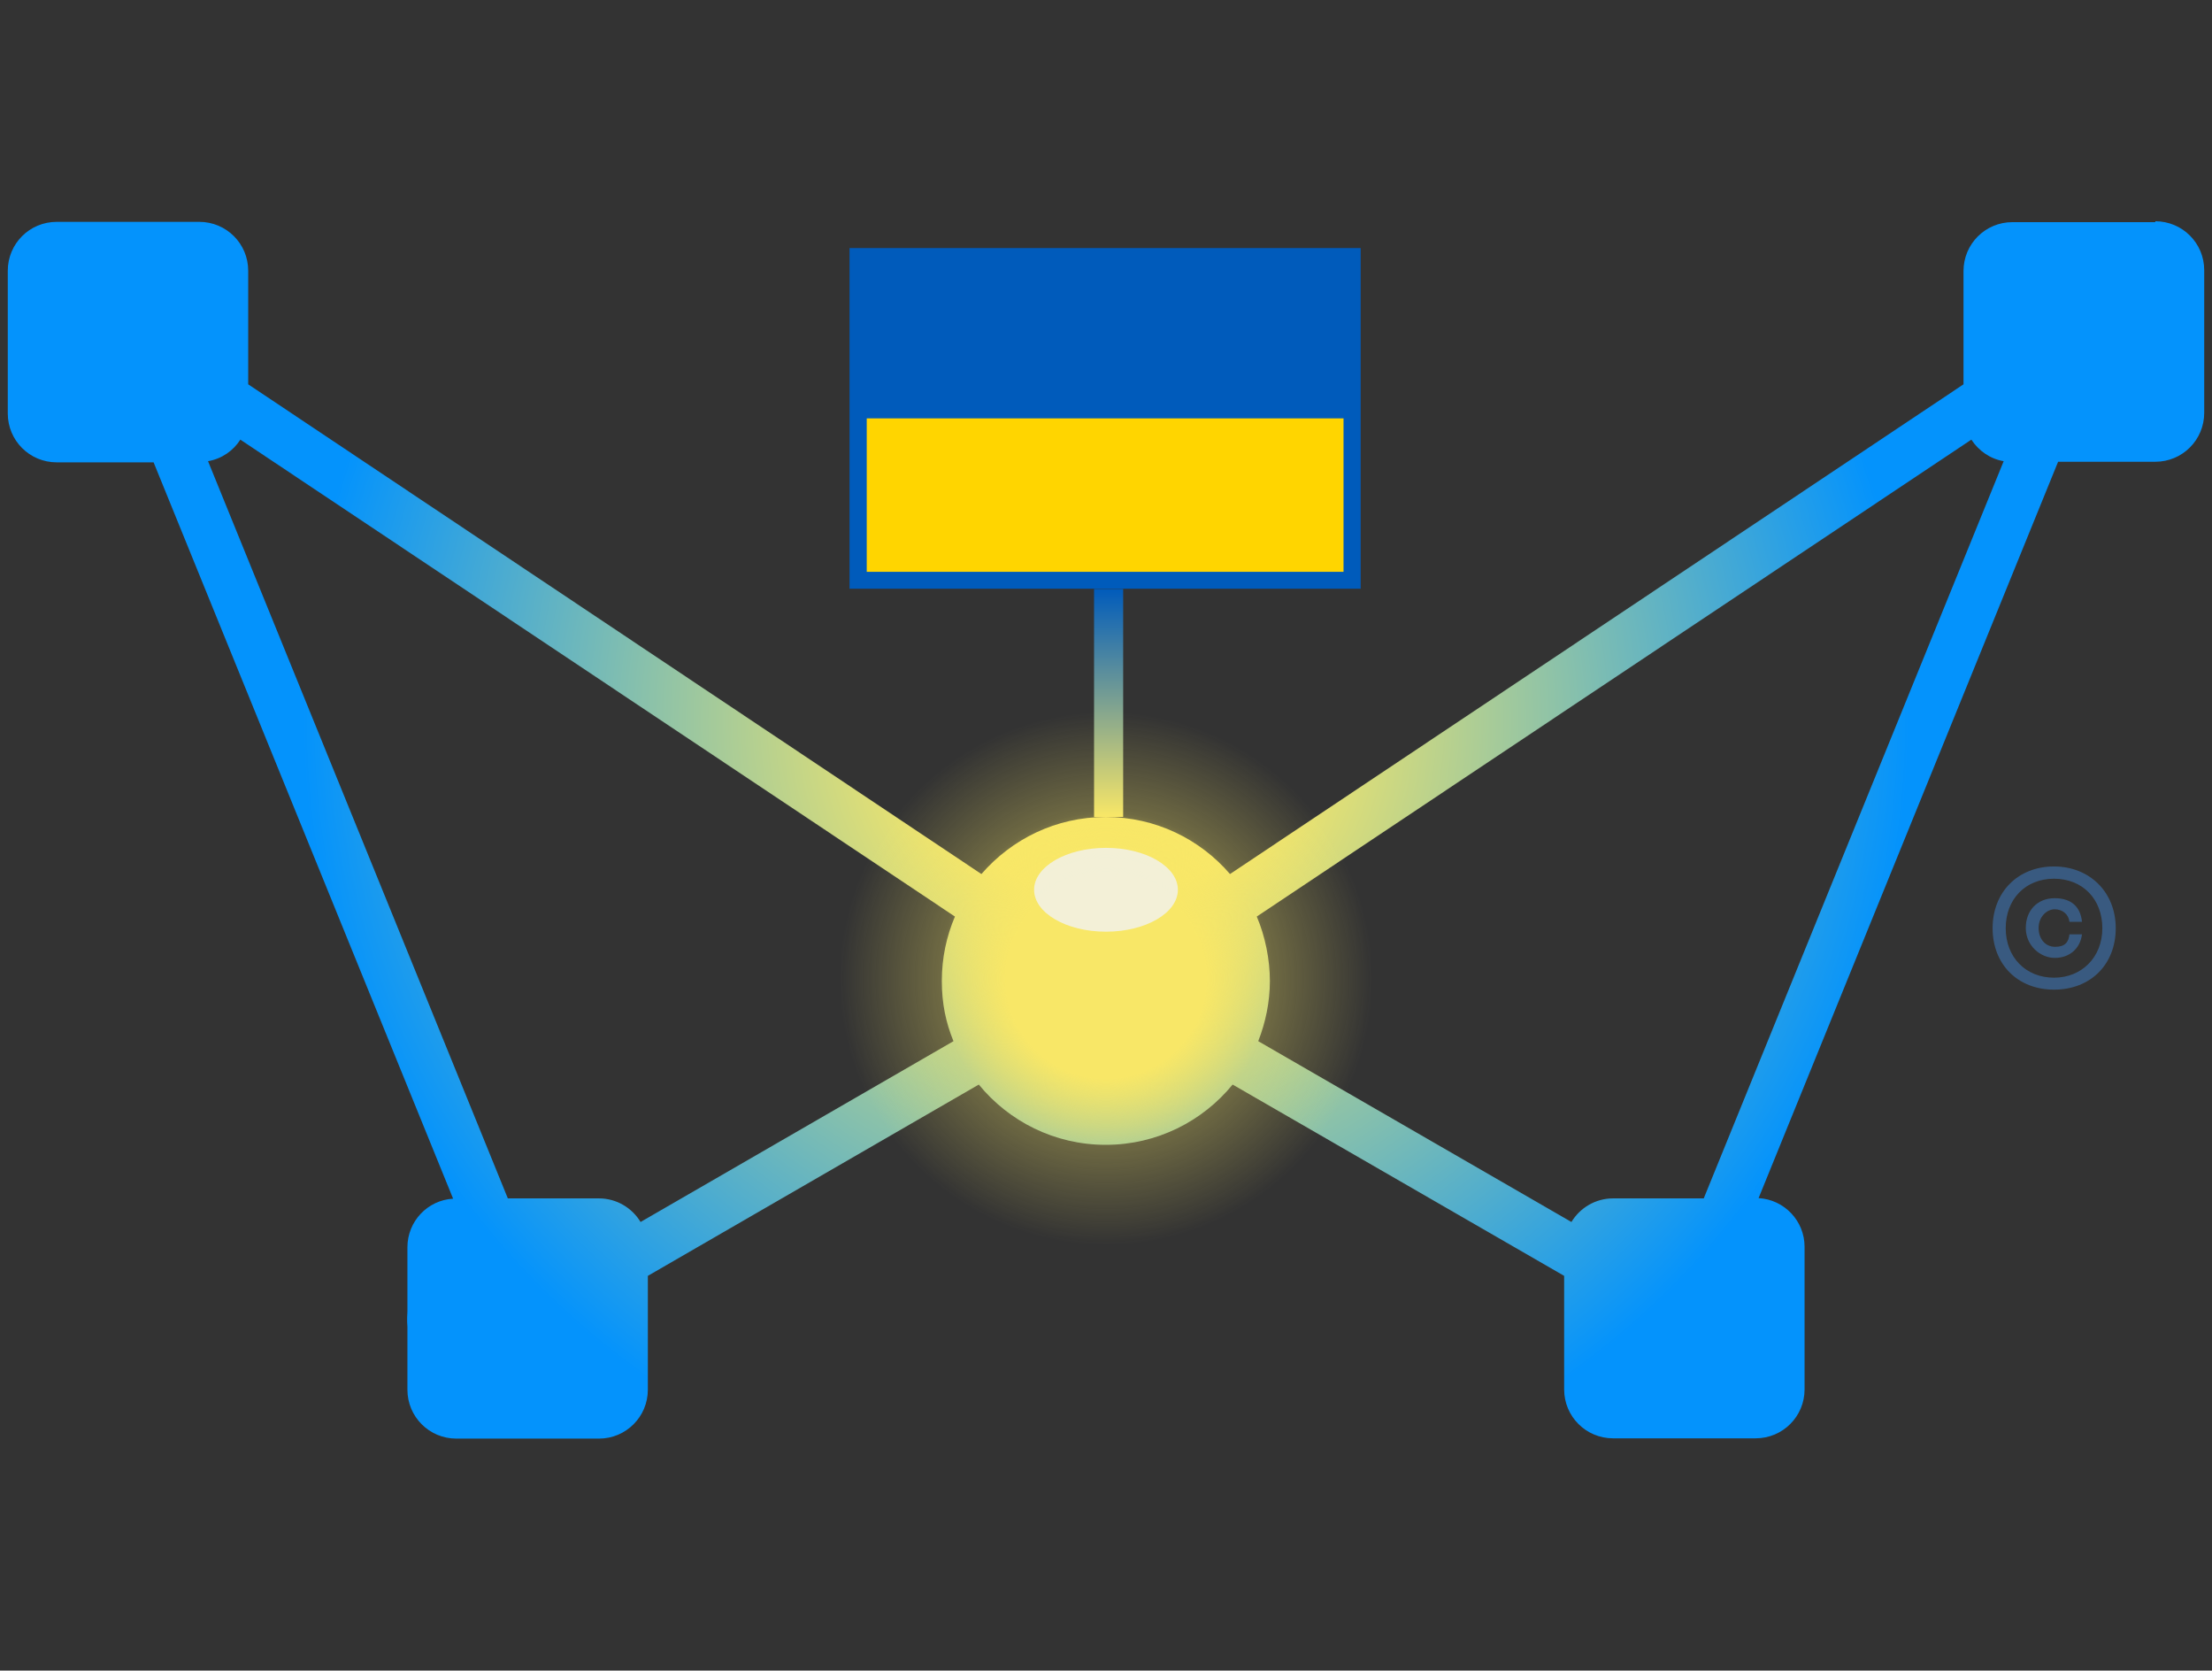
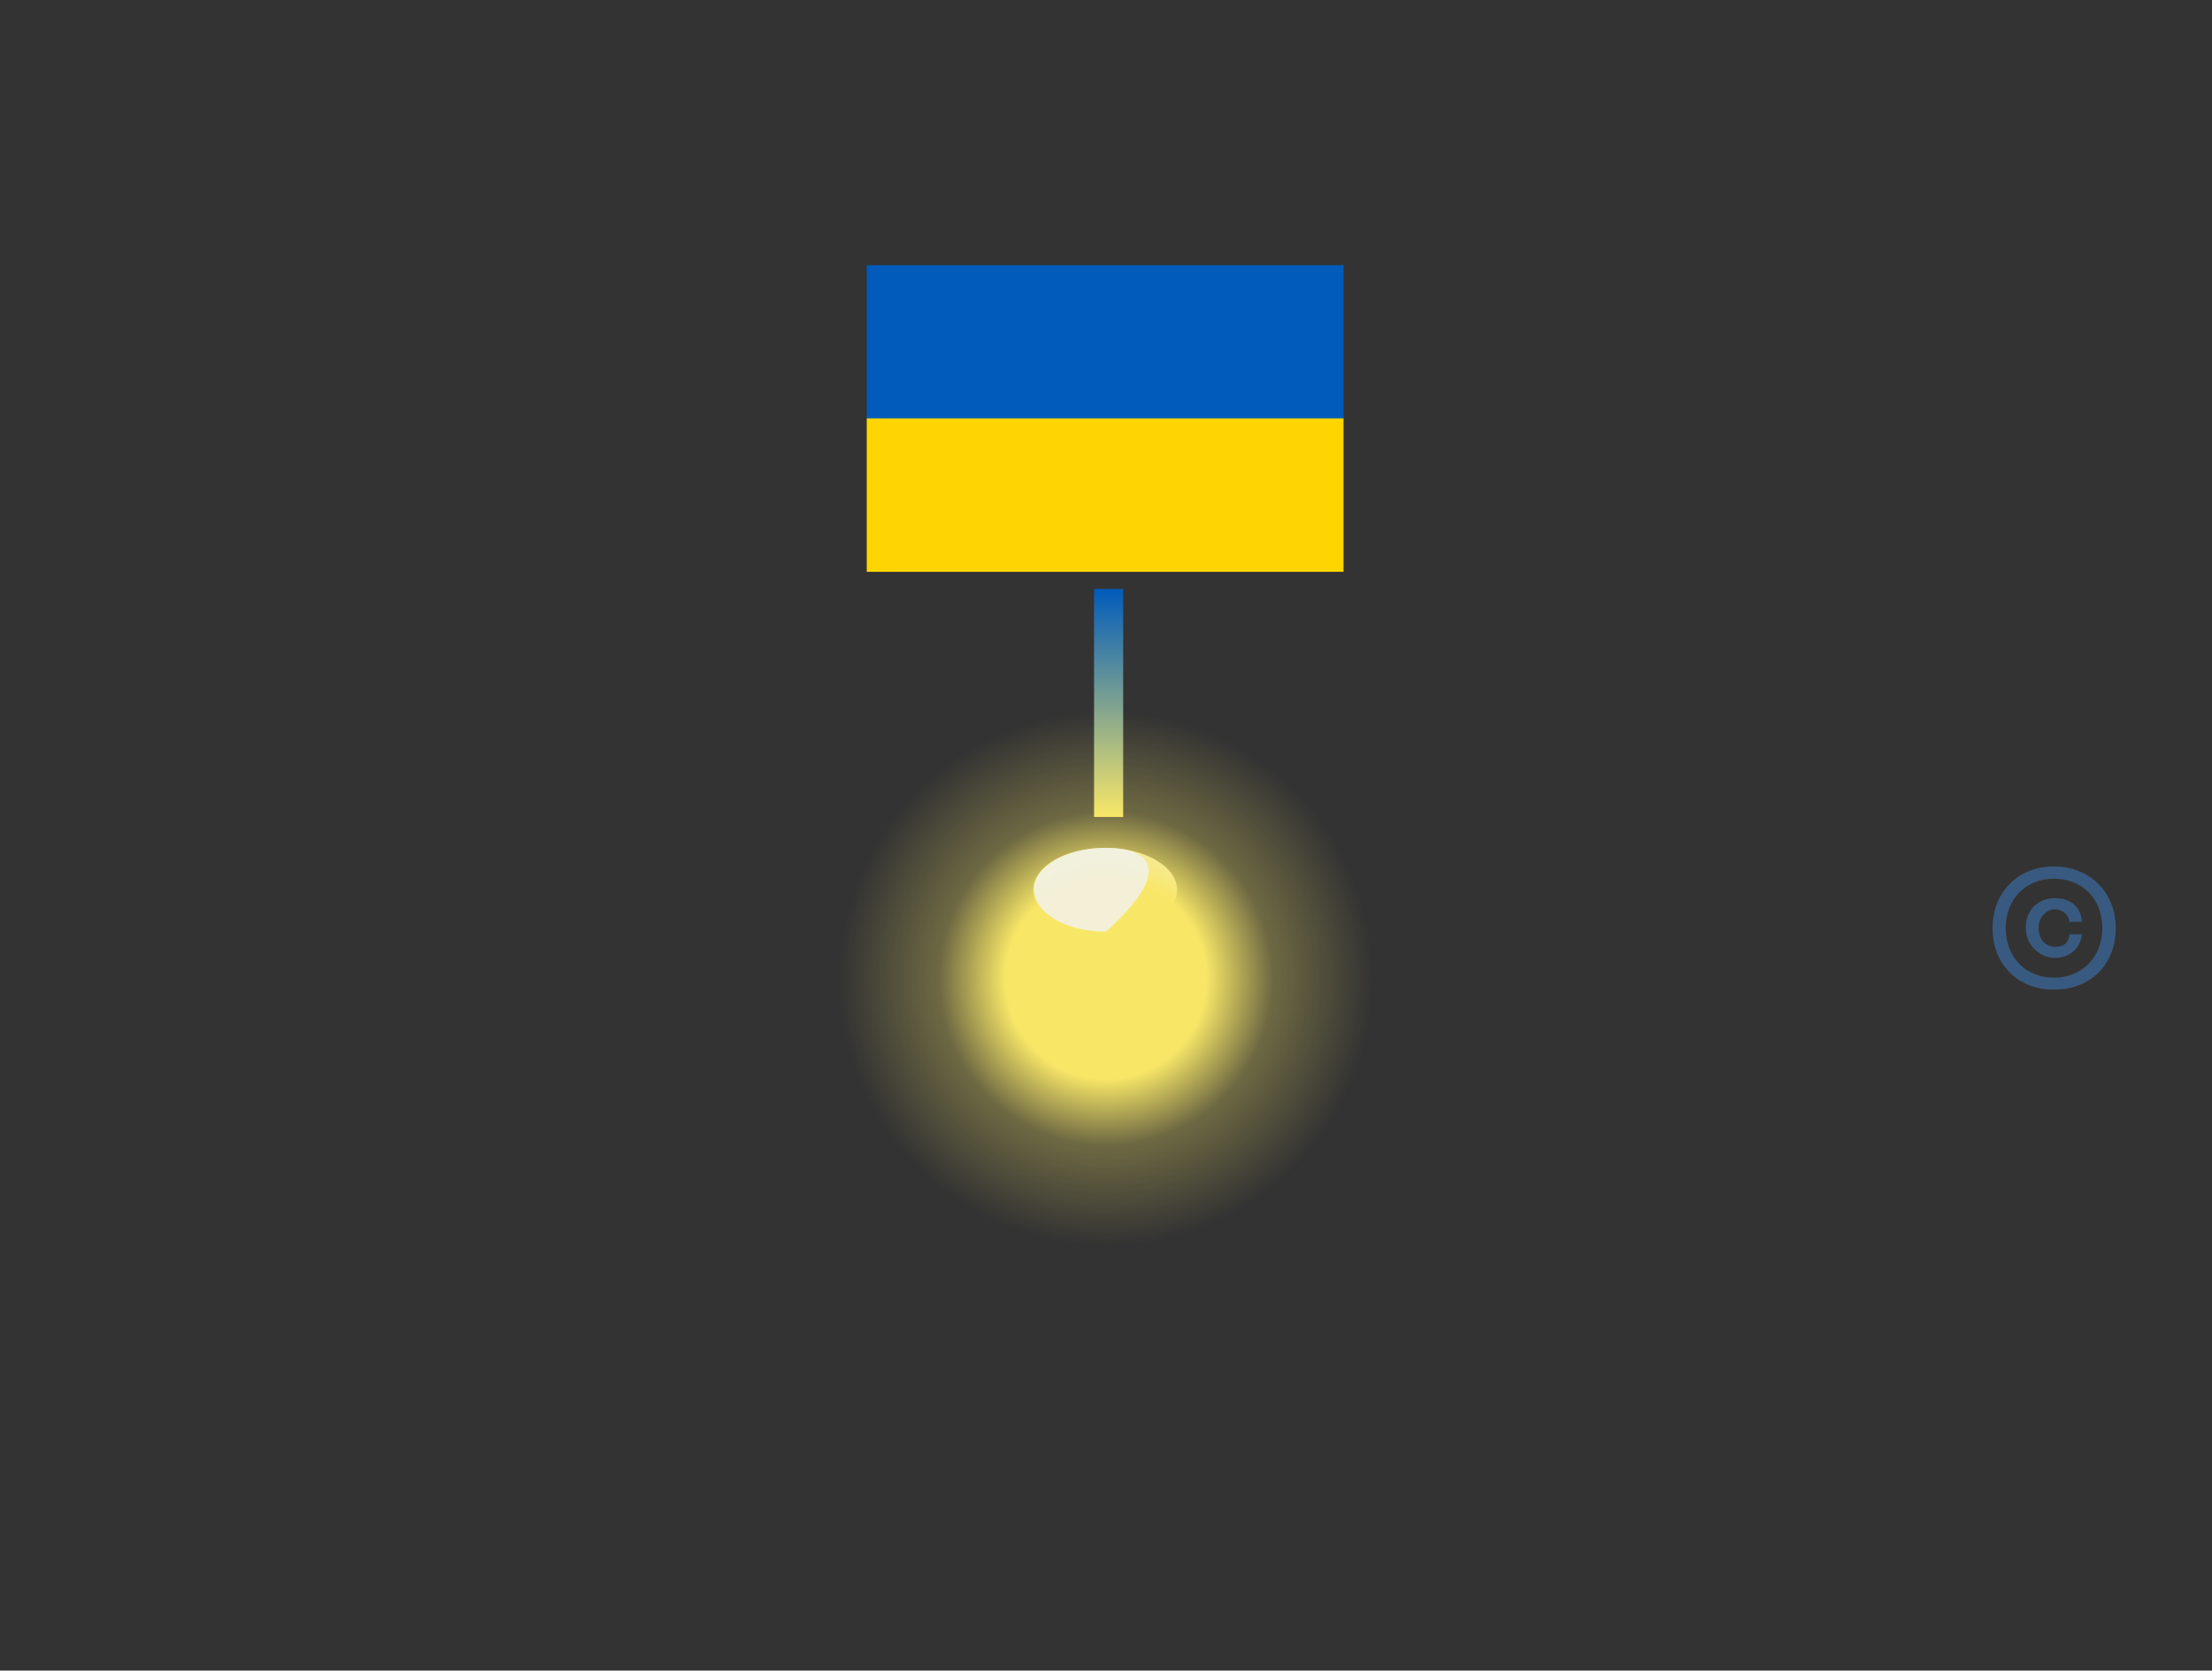
<svg xmlns="http://www.w3.org/2000/svg" width="200" height="151" viewBox="0 0 200 151" fill="none">
  <rect x="0" y="0" width="200" height="151" fill="#333333" stroke="none" />
  <g clip-path="url(#clip0_3058_3421)">
    <path d="M99.92 84.215C103.511 84.215 106.421 82.519 106.421 80.425C106.421 78.332 103.511 76.636 99.92 76.636C96.33 76.636 93.42 78.332 93.42 80.425C93.42 82.519 96.33 84.215 99.92 84.215Z" fill="#F1F2F2" />
    <g opacity="0.5">
      <path d="M185.717 78.319C188.902 78.319 191.296 80.609 191.296 83.899C191.296 87.188 189.007 89.452 185.717 89.452C182.427 89.452 180.164 87.162 180.164 83.899C180.164 80.635 182.454 78.319 185.717 78.319ZM185.717 88.373C188.217 88.373 190.086 86.531 190.086 83.899C190.086 81.267 188.296 79.425 185.717 79.425C183.138 79.425 181.348 81.267 181.348 83.899C181.348 86.531 183.164 88.373 185.717 88.373ZM183.164 83.872C183.164 82.293 184.217 81.188 185.77 81.188C187.322 81.188 188.112 82.004 188.244 83.32H187.112C187.033 82.635 186.48 82.188 185.77 82.188C185.059 82.188 184.322 82.872 184.322 83.872C184.322 84.872 184.928 85.583 185.822 85.583C186.717 85.583 187.033 85.162 187.112 84.451H188.244C188.086 85.741 187.112 86.583 185.796 86.583C184.48 86.583 183.164 85.478 183.164 83.872Z" fill="#4082CD" />
    </g>
-     <path d="M194.849 20.079H181.953C179.506 20.079 177.532 22.053 177.532 24.5V30.895V34.738L111.211 79.004C108.5 75.846 104.474 73.846 99.973 73.846C95.473 73.846 91.473 75.846 88.736 79.004L22.442 34.738V24.474C22.442 22.026 20.468 20.053 18.02 20.053H5.125C2.677 20.053 0.703 22.026 0.703 24.474V37.37C0.703 39.817 2.677 41.791 5.125 41.791H13.888L40.969 108.348C38.653 108.48 36.837 110.401 36.837 112.744V118.533C36.837 118.744 36.811 118.928 36.811 119.139C36.811 119.349 36.811 119.665 36.837 119.928V125.613C36.837 128.06 38.811 130.034 41.259 130.034H54.154C56.602 130.034 58.576 128.06 58.576 125.613V115.323L88.499 98.032C91.21 101.348 95.341 103.48 99.973 103.48C104.605 103.48 108.737 101.348 111.448 98.032L141.424 115.323V125.587C141.424 128.034 143.398 130.008 145.845 130.008H158.741C161.188 130.008 163.162 128.034 163.162 125.587V112.691C163.162 110.349 161.32 108.427 159.004 108.296L186.085 41.738H194.875C197.323 41.738 199.296 39.765 199.296 37.317V24.421C199.296 21.974 197.323 20 194.875 20V20.079H194.849ZM86.209 94.111L57.918 110.454C57.155 109.191 55.76 108.322 54.154 108.322H45.917L18.81 41.686C20.047 41.475 21.099 40.738 21.731 39.738L86.341 82.847C85.578 84.636 85.157 86.584 85.157 88.663C85.157 90.742 85.525 92.426 86.209 94.111ZM154.056 108.322H145.845C144.24 108.322 142.845 109.191 142.082 110.454L113.764 94.111C114.422 92.426 114.817 90.584 114.817 88.663C114.817 86.742 114.396 84.636 113.632 82.847L178.242 39.738C178.9 40.738 179.927 41.475 181.164 41.686L154.056 108.296V108.322Z" fill="url(#paint0_radial_3058_3421)" />
    <path d="M100 118.665C116.686 118.665 130.213 105.138 130.213 88.452C130.213 71.766 116.686 58.239 100 58.239C83.314 58.239 69.787 71.766 69.787 88.452C69.787 105.138 83.314 118.665 100 118.665Z" fill="url(#paint1_radial_3058_3421)" />
-     <path opacity="0.8" d="M99.999 84.215C103.589 84.215 106.499 82.519 106.499 80.425C106.499 78.332 103.589 76.636 99.999 76.636C96.408 76.636 93.498 78.332 93.498 80.425C93.498 82.519 96.408 84.215 99.999 84.215Z" fill="#F1F2F2" />
-     <path d="M123.026 22.422H76.812V53.214H123.026V22.422Z" fill="#005BBB" />
+     <path opacity="0.8" d="M99.999 84.215C106.499 78.332 103.589 76.636 99.999 76.636C96.408 76.636 93.498 78.332 93.498 80.425C93.498 82.519 96.408 84.215 99.999 84.215Z" fill="#F1F2F2" />
    <path d="M121.476 23.974H78.367V37.843H121.476V23.974Z" fill="#005BBB" />
    <path d="M121.476 37.816H78.367V51.686H121.476V37.816Z" fill="#FFD500" />
    <path d="M101.552 53.238H98.92V73.845H101.552V53.238Z" fill="url(#paint2_linear_3058_3421)" />
  </g>
  <defs>
    <radialGradient id="paint0_radial_3058_3421" cx="0" cy="0" r="1" gradientUnits="userSpaceOnUse" gradientTransform="translate(100 65.24) scale(80.243 80.243)">
      <stop offset="0.2" stop-color="#F8E767" />
      <stop offset="0.9" stop-color="#0493FC" />
    </radialGradient>
    <radialGradient id="paint1_radial_3058_3421" cx="0" cy="0" r="1" gradientUnits="userSpaceOnUse" gradientTransform="translate(100 88.452) scale(30.213 30.213)">
      <stop offset="0.3" stop-color="#F8E767" />
      <stop offset="0.5" stop-color="#F8E767" stop-opacity="0.3" />
      <stop offset="0.8" stop-color="#F8E767" stop-opacity="0" />
      <stop offset="1" stop-color="#F8E767" stop-opacity="0" />
    </radialGradient>
    <linearGradient id="paint2_linear_3058_3421" x1="100.236" y1="73.819" x2="100.236" y2="53.238" gradientUnits="userSpaceOnUse">
      <stop stop-color="#F8E767" />
      <stop offset="1" stop-color="#005BBB" />
    </linearGradient>
    <clipPath id="clip0_3058_3421">
      <rect width="198.593" height="150.034" fill="white" transform="translate(0.703)" />
    </clipPath>
  </defs>
</svg>